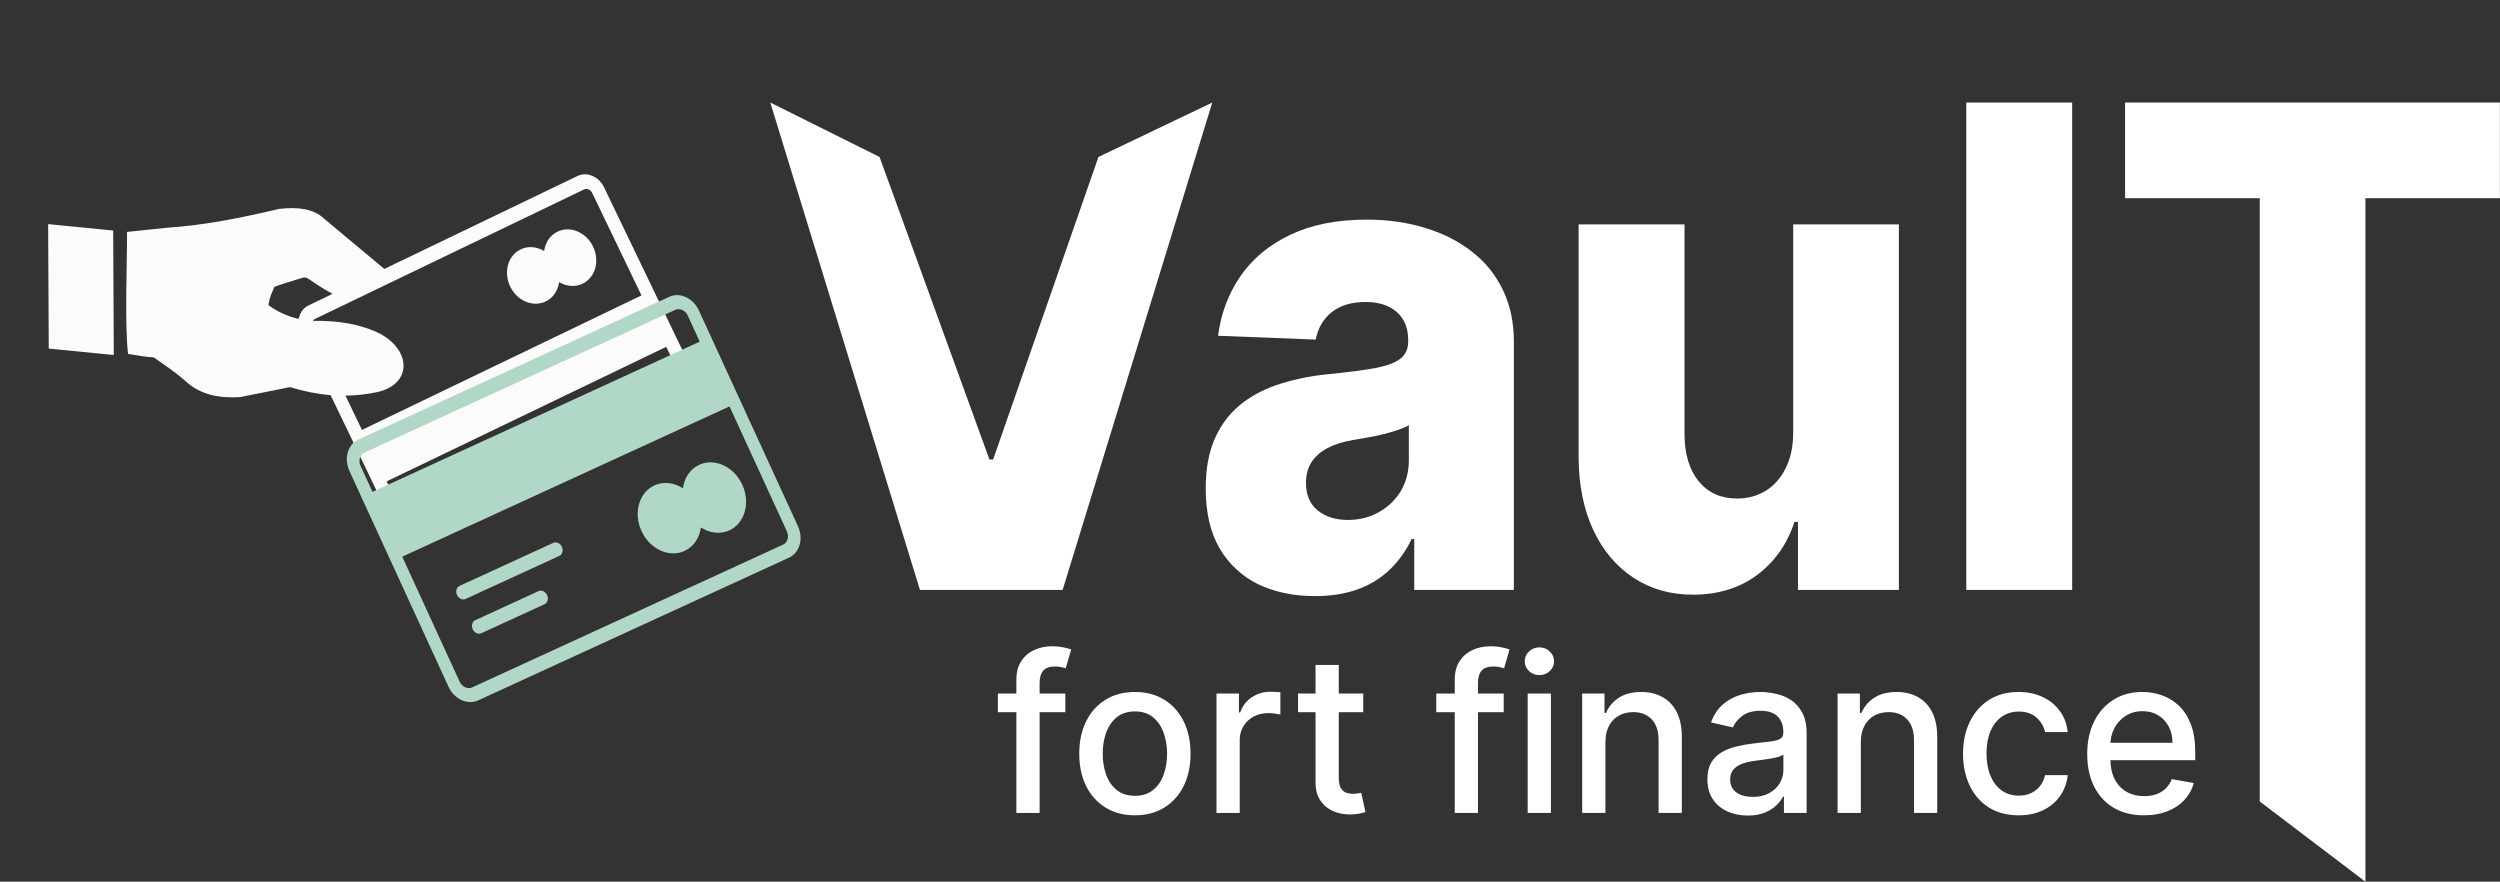
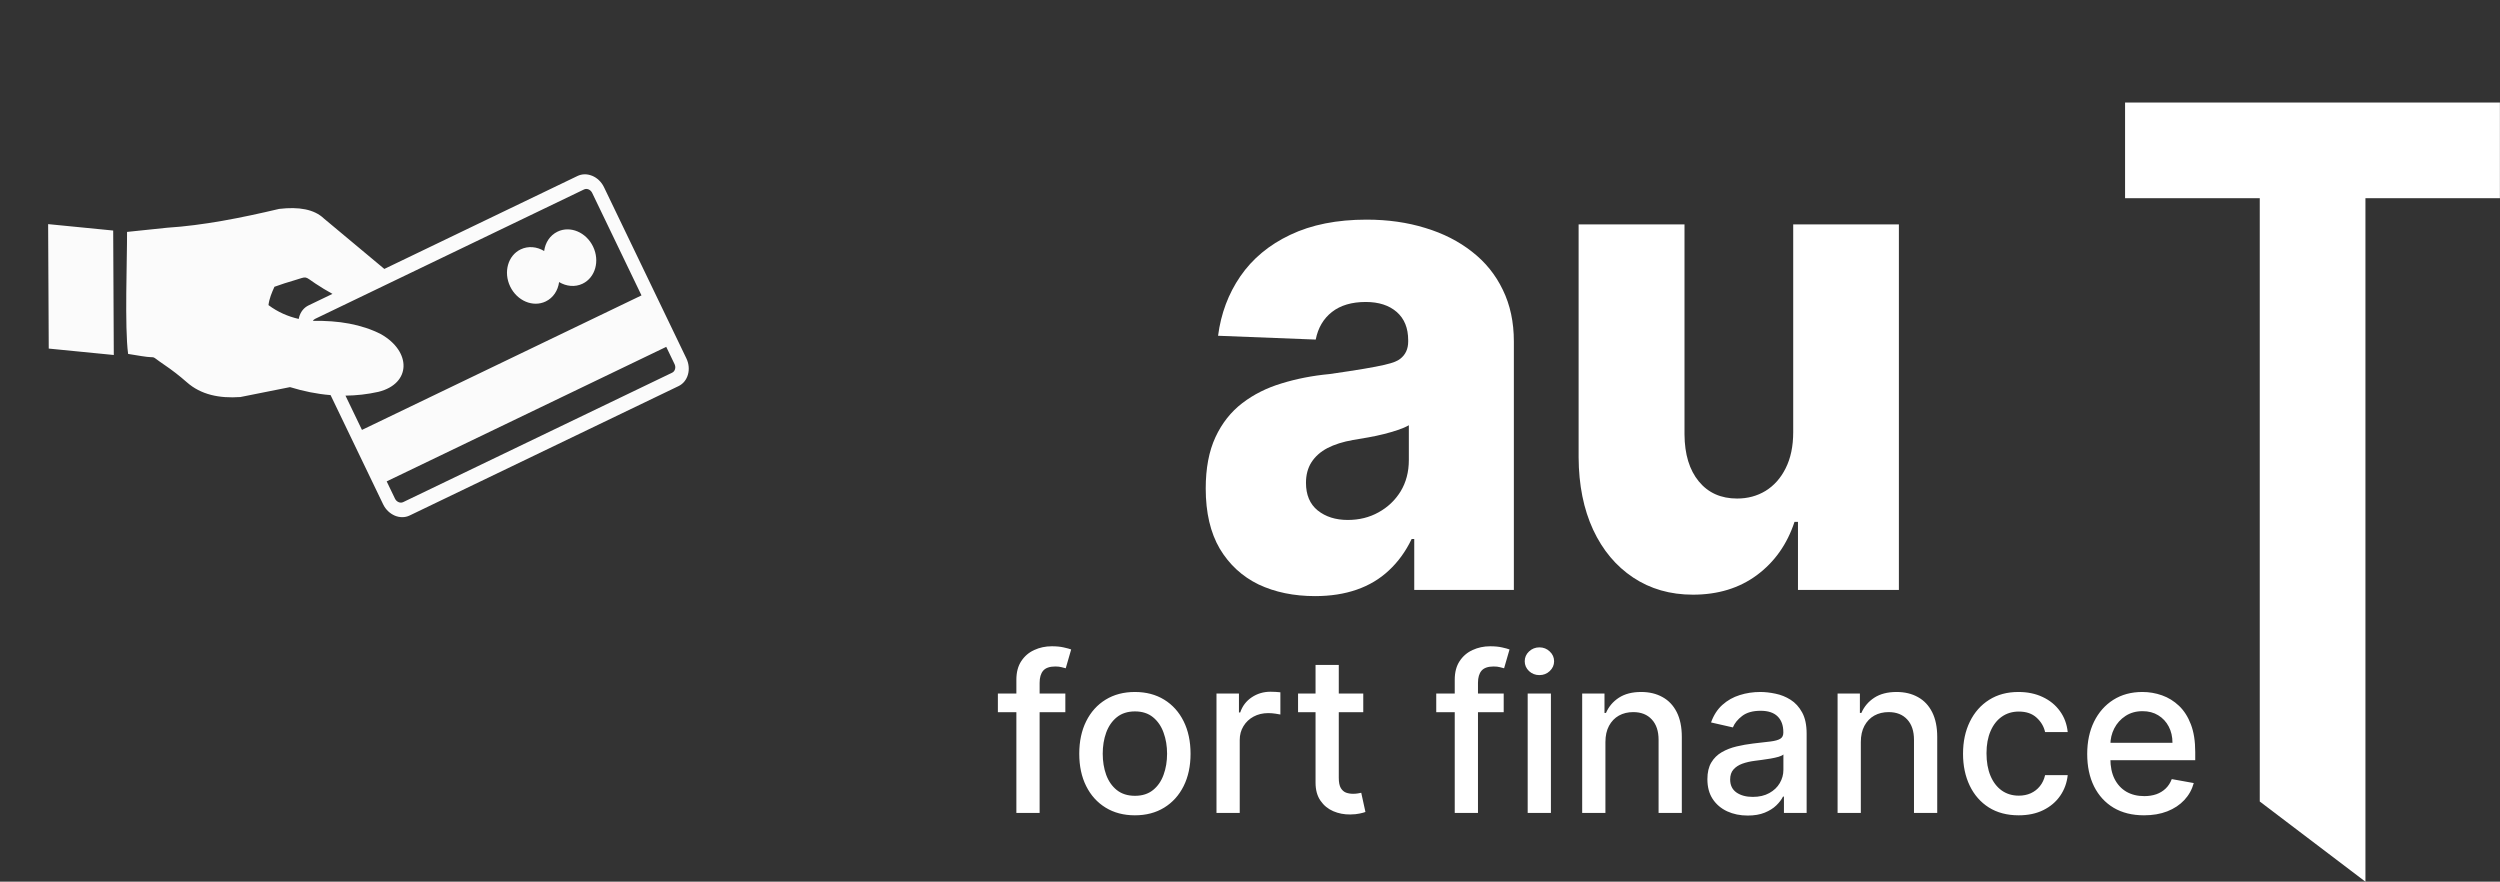
<svg xmlns="http://www.w3.org/2000/svg" width="3998" height="1410" viewBox="0 0 3998 1410" fill="none">
  <rect x="0" y="0" width="3998" height="1410" fill="#333333" stroke="none" />
  <path fill-rule="evenodd" clip-rule="evenodd" d="M77.941 557.446L181.973 567.698L181.021 368.674L76.989 358.422L77.941 557.446ZM872.688 482.08C884.795 476.255 892.329 464.52 894.101 451.083C905.67 458.007 919.578 459.518 931.685 453.692C952.019 443.908 959.514 417.37 948.442 394.36C937.37 371.35 911.956 360.648 891.621 370.432C879.514 376.258 871.981 387.993 870.209 401.43C858.603 394.43 844.732 392.995 832.625 398.82C812.291 408.605 804.796 435.143 815.868 458.153C826.94 481.163 852.354 491.865 872.688 482.08ZM618.44 769.786L1065.46 554.688L1078.75 582.315C1080.03 584.964 1080.26 587.837 1079.52 590.242L1079.49 590.35C1078.79 592.831 1077.22 594.889 1074.88 596.015L644.787 802.97C642.446 804.097 639.795 804.067 637.486 803.034L637.383 802.991C635.007 801.99 632.941 800.094 631.667 797.445L618.373 769.818L618.44 769.786ZM1025.87 472.412L578.85 687.51L552.481 632.71C569.933 632.515 587.533 630.571 605.237 626.62C657.767 613.555 658.276 562.227 609.209 534.383C578.297 518.589 541.445 512.365 500.303 513.146C501.143 511.809 502.329 510.679 503.868 509.939L933.964 302.984C936.104 301.954 938.548 301.897 940.748 302.702C940.955 302.789 941.094 302.909 941.264 302.92C943.641 303.921 945.743 305.892 946.981 308.465L1025.87 472.412ZM1085.19 617.436L655.094 824.391C647.603 827.995 639.038 827.829 631.393 824.609C623.711 821.314 616.853 815.107 612.737 806.554L528.677 631.859C506.746 630.108 485.066 625.625 463.794 619.082L384.352 634.936C350.734 637.317 321.293 631.256 298.736 611.255C286.603 600.594 274.726 591.488 263.127 583.646C236.593 565.652 255.176 574.142 226.323 569.475L204.879 565.998C199.152 523.451 203.378 413.939 203.171 370.88L267.489 364.167C324.706 360.499 385.052 348.613 446.434 334.085C478.07 330.327 502.498 334.699 517.849 349.312L614.624 430.078L923.517 281.444C930.741 277.968 938.893 277.961 946.325 280.91C946.635 281.04 947.012 281.138 947.322 281.269C954.967 284.488 961.795 290.804 965.91 299.357L1097.68 573.206C1101.76 581.683 1102.44 590.96 1100.18 598.943C1097.9 607.034 1092.75 613.799 1085.19 617.436ZM477.717 510.031C477.954 508.985 478.192 507.938 478.43 506.892C480.715 498.801 485.862 492.036 493.421 488.399L531.681 469.989C522.342 464.788 513.233 459.384 504.587 453.57C485.733 440.923 492.085 441.968 471.023 448.187C460.189 451.35 449.397 454.772 438.89 458.616C434.61 468.039 430.665 477.302 429.344 487.911C444.072 499.002 460.711 506.19 477.717 510.031Z" fill="white" fill-opacity="0.98" />
-   <path fill-rule="evenodd" clip-rule="evenodd" d="M1046.52 776.242C1061.21 769.496 1078.09 771.822 1092.11 780.884C1094.35 764.292 1103.61 750.031 1118.3 743.285C1143 731.945 1173.79 746.222 1187.08 775.181C1200.38 804.141 1191.14 836.796 1166.44 848.137C1151.75 854.883 1134.87 852.557 1120.85 843.496C1118.61 860.087 1109.36 874.348 1094.66 881.094C1069.96 892.435 1039.18 878.158 1025.88 849.198C1012.58 820.239 1021.82 787.583 1046.52 776.242ZM573.003 703.003L1070.44 474.602C1078.9 470.718 1088.45 471.241 1096.99 475.2C1105.52 479.159 1113.14 486.638 1117.67 496.504L1276.11 841.565C1280.66 851.485 1281.34 862.086 1278.78 871.14C1276.22 880.195 1270.42 887.831 1261.96 891.716L764.522 1120.12C756.061 1124 746.513 1123.48 737.976 1119.52C729.394 1115.58 721.799 1108.15 717.244 1098.23L558.808 753.174C554.253 743.254 553.571 732.654 556.109 723.546C558.716 714.47 564.542 706.887 573.003 703.003ZM744.538 957.842C739.626 960.098 733.468 957.242 730.823 951.482C728.178 945.722 730.026 939.191 734.939 936.936L884.816 868.119C889.728 865.863 895.886 868.719 898.531 874.479C901.175 880.239 899.328 886.77 894.415 889.025L744.538 957.842ZM769.712 1012.67C764.799 1014.92 758.641 1012.07 755.997 1006.31C753.352 1000.55 755.2 994.017 760.112 991.761L861.228 945.334C866.141 943.078 872.298 945.933 874.943 951.693C877.588 957.453 875.74 963.984 870.827 966.24L769.712 1012.67ZM595.693 786.607L1119.01 546.323L1099.91 504.724C1098 500.564 1094.81 497.446 1091.17 495.758C1087.53 494.071 1083.52 493.847 1079.97 495.476L582.577 723.856C579.029 725.485 576.583 728.674 575.492 732.534C574.4 736.393 574.683 740.848 576.593 745.008L595.693 786.607ZM1166.64 649.927L643.273 890.232L735.029 1090.07C736.939 1094.23 740.133 1097.35 743.772 1099.03C747.411 1100.72 751.424 1100.95 754.972 1099.32L1252.41 870.916C1255.96 869.287 1258.4 866.098 1259.49 862.238C1260.59 858.379 1260.3 853.924 1258.39 849.764L1166.64 649.927Z" fill="#B1D8C6" />
-   <path d="M1406.61 251.056L1582.32 734.846H1588.2L1756.61 251.056L1938.66 164L1699.37 943.394H1471.15L1231.86 164L1406.61 251.056Z" fill="white" />
-   <path d="M2103.07 953.289C2069.13 953.289 2039 947.073 2012.68 934.642C1986.6 921.956 1965.93 902.928 1950.7 877.557C1935.69 851.932 1928.19 819.838 1928.19 781.274C1928.19 748.8 1933.38 721.399 1943.77 699.073C1954.16 676.746 1968.47 658.606 1986.71 644.652C2004.95 630.698 2025.96 620.169 2049.74 613.065C2073.52 605.708 2098.91 600.76 2125.92 598.223C2156.17 595.179 2180.52 592.007 2198.99 588.709C2217.46 585.157 2230.85 580.21 2239.17 573.867C2247.71 567.271 2251.98 558.01 2251.98 546.086V544.183C2251.98 524.648 2245.86 509.552 2233.62 498.896C2221.39 488.24 2204.88 482.913 2184.1 482.913C2161.71 482.913 2143.7 488.24 2130.08 498.896C2116.46 509.552 2107.8 524.267 2104.11 543.042L1947.93 536.953C1952.54 501.433 1964.43 469.72 1983.59 441.812C2002.99 413.65 2029.54 391.577 2063.24 375.594C2097.18 359.356 2137.93 351.238 2185.49 351.238C2219.43 351.238 2250.71 355.677 2279.34 364.557C2307.96 373.183 2332.9 385.869 2354.14 402.614C2375.38 419.105 2391.77 439.401 2403.31 463.504C2415.09 487.606 2420.97 515.134 2420.97 546.086V943.394H2261.67V861.954H2257.52C2248.05 881.743 2235.93 898.488 2221.16 912.188C2206.61 925.889 2189.41 936.164 2169.56 943.014C2149.93 949.864 2127.77 953.289 2103.07 953.289ZM2155.36 831.509C2173.6 831.509 2189.99 827.449 2204.53 819.331C2219.31 811.212 2231.08 800.049 2239.86 785.841C2248.63 771.38 2253.02 754.635 2253.02 735.607V680.045C2248.17 682.835 2242.28 685.372 2235.36 687.656C2228.66 689.939 2221.27 692.096 2213.19 694.125C2205.11 696.155 2196.8 697.931 2188.26 699.453C2179.72 700.975 2171.52 702.371 2163.67 703.639C2147.74 706.43 2134.12 710.743 2122.81 716.579C2111.73 722.414 2103.18 730.025 2097.18 739.412C2091.41 748.546 2088.52 759.455 2088.52 772.141C2088.52 791.423 2094.76 806.138 2107.22 816.286C2119.92 826.435 2135.97 831.509 2155.36 831.509Z" fill="white" />
+   <path d="M2103.07 953.289C2069.13 953.289 2039 947.073 2012.68 934.642C1986.6 921.956 1965.93 902.928 1950.7 877.557C1935.69 851.932 1928.19 819.838 1928.19 781.274C1928.19 748.8 1933.38 721.399 1943.77 699.073C1954.16 676.746 1968.47 658.606 1986.71 644.652C2004.95 630.698 2025.96 620.169 2049.74 613.065C2073.52 605.708 2098.91 600.76 2125.92 598.223C2217.46 585.157 2230.85 580.21 2239.17 573.867C2247.71 567.271 2251.98 558.01 2251.98 546.086V544.183C2251.98 524.648 2245.86 509.552 2233.62 498.896C2221.39 488.24 2204.88 482.913 2184.1 482.913C2161.71 482.913 2143.7 488.24 2130.08 498.896C2116.46 509.552 2107.8 524.267 2104.11 543.042L1947.93 536.953C1952.54 501.433 1964.43 469.72 1983.59 441.812C2002.99 413.65 2029.54 391.577 2063.24 375.594C2097.18 359.356 2137.93 351.238 2185.49 351.238C2219.43 351.238 2250.71 355.677 2279.34 364.557C2307.96 373.183 2332.9 385.869 2354.14 402.614C2375.38 419.105 2391.77 439.401 2403.31 463.504C2415.09 487.606 2420.97 515.134 2420.97 546.086V943.394H2261.67V861.954H2257.52C2248.05 881.743 2235.93 898.488 2221.16 912.188C2206.61 925.889 2189.41 936.164 2169.56 943.014C2149.93 949.864 2127.77 953.289 2103.07 953.289ZM2155.36 831.509C2173.6 831.509 2189.99 827.449 2204.53 819.331C2219.31 811.212 2231.08 800.049 2239.86 785.841C2248.63 771.38 2253.02 754.635 2253.02 735.607V680.045C2248.17 682.835 2242.28 685.372 2235.36 687.656C2228.66 689.939 2221.27 692.096 2213.19 694.125C2205.11 696.155 2196.8 697.931 2188.26 699.453C2179.72 700.975 2171.52 702.371 2163.67 703.639C2147.74 706.43 2134.12 710.743 2122.81 716.579C2111.73 722.414 2103.18 730.025 2097.18 739.412C2091.41 748.546 2088.52 759.455 2088.52 772.141C2088.52 791.423 2094.76 806.138 2107.22 816.286C2119.92 826.435 2135.97 831.509 2155.36 831.509Z" fill="white" />
  <path d="M2867.7 691.081V358.849H3036.7V943.394H2875.32V834.553H2869.78C2858.01 870.326 2837.92 898.742 2809.52 919.8C2781.36 940.604 2747.31 951.006 2707.37 951.006C2671.12 951.006 2639.26 941.872 2611.79 923.605C2584.31 905.338 2562.96 879.84 2547.72 847.112C2532.48 814.13 2524.75 775.566 2524.52 731.421V358.849H2693.86V694.886C2694.09 726.6 2701.71 751.59 2716.72 769.857C2731.72 788.125 2752.15 797.258 2778.01 797.258C2794.86 797.258 2809.99 793.199 2823.38 785.08C2837 776.708 2847.73 764.656 2855.58 748.926C2863.66 732.943 2867.7 713.661 2867.7 691.081Z" fill="white" />
-   <path d="M3313.83 164V943.394H3144.48V164H3313.83Z" fill="white" />
  <path d="M3398.41 316.987V164H3997.86V316.987H3782.81V1410L3613.81 1281.75V316.987H3398.41Z" fill="white" />
  <path d="M1703.7 1109.09V1138.92H1595.81V1109.09H1703.7ZM1625.39 1300V1086.97C1625.39 1075.04 1628 1065.13 1633.23 1057.26C1638.45 1049.31 1645.36 1043.38 1653.98 1039.49C1662.6 1035.51 1671.96 1033.52 1682.07 1033.52C1689.53 1033.52 1695.91 1034.14 1701.21 1035.39C1706.51 1036.55 1710.45 1037.62 1713.02 1038.62L1704.32 1068.7C1702.58 1068.2 1700.34 1067.62 1697.61 1066.96C1694.87 1066.21 1691.56 1065.84 1687.66 1065.84C1678.63 1065.84 1672.17 1068.08 1668.27 1072.55C1664.46 1077.02 1662.56 1083.49 1662.56 1091.94V1300H1625.39ZM1814.94 1303.85C1797.04 1303.85 1781.42 1299.75 1768.08 1291.55C1754.74 1283.35 1744.38 1271.87 1737.01 1257.12C1729.63 1242.37 1725.95 1225.14 1725.95 1205.42C1725.95 1185.61 1729.63 1168.29 1737.01 1153.46C1744.38 1138.63 1754.74 1127.11 1768.08 1118.91C1781.42 1110.71 1797.04 1106.61 1814.94 1106.61C1832.83 1106.61 1848.45 1110.71 1861.79 1118.91C1875.13 1127.11 1885.49 1138.63 1892.87 1153.46C1900.24 1168.29 1903.93 1185.61 1903.93 1205.42C1903.93 1225.14 1900.24 1242.37 1892.87 1257.12C1885.49 1271.87 1875.13 1283.35 1861.79 1291.55C1848.45 1299.75 1832.83 1303.85 1814.94 1303.85ZM1815.06 1272.66C1826.66 1272.66 1836.27 1269.59 1843.9 1263.46C1851.52 1257.33 1857.15 1249.17 1860.8 1238.97C1864.53 1228.78 1866.39 1217.55 1866.39 1205.29C1866.39 1193.11 1864.53 1181.93 1860.8 1171.73C1857.15 1161.46 1851.52 1153.21 1843.9 1147C1836.27 1140.79 1826.66 1137.68 1815.06 1137.68C1803.38 1137.68 1793.68 1140.79 1785.98 1147C1778.35 1153.21 1772.68 1161.46 1768.95 1171.73C1765.3 1181.93 1763.48 1193.11 1763.48 1205.29C1763.48 1217.55 1765.3 1228.78 1768.95 1238.97C1772.68 1249.17 1778.35 1257.33 1785.98 1263.46C1793.68 1269.59 1803.38 1272.66 1815.06 1272.66ZM1945.41 1300V1109.09H1981.33V1139.42H1983.32C1986.8 1129.14 1992.93 1121.06 2001.71 1115.18C2010.58 1109.22 2020.61 1106.23 2031.79 1106.23C2034.11 1106.23 2036.85 1106.32 2039.99 1106.48C2043.23 1106.65 2045.75 1106.85 2047.58 1107.1V1142.65C2046.08 1142.24 2043.43 1141.78 2039.62 1141.28C2035.81 1140.7 2032 1140.41 2028.19 1140.41C2019.4 1140.41 2011.57 1142.28 2004.7 1146.01C1997.9 1149.65 1992.52 1154.75 1988.54 1161.29C1984.56 1167.76 1982.57 1175.13 1982.57 1183.42V1300H1945.41ZM2180.13 1109.09V1138.92H2075.85V1109.09H2180.13ZM2103.82 1063.35H2140.98V1243.95C2140.98 1251.15 2142.06 1256.58 2144.21 1260.23C2146.37 1263.79 2149.14 1266.24 2152.54 1267.56C2156.02 1268.8 2159.79 1269.43 2163.85 1269.43C2166.83 1269.43 2169.44 1269.22 2171.68 1268.8C2173.92 1268.39 2175.66 1268.06 2176.9 1267.81L2183.61 1298.51C2181.46 1299.34 2178.39 1300.17 2174.41 1300.99C2170.44 1301.91 2165.47 1302.4 2159.5 1302.49C2149.72 1302.65 2140.61 1300.91 2132.16 1297.27C2123.7 1293.62 2116.87 1287.99 2111.65 1280.36C2106.43 1272.74 2103.82 1263.17 2103.82 1251.65V1063.35ZM2404.72 1109.09V1138.92H2296.84V1109.09H2404.72ZM2326.42 1300V1086.97C2326.42 1075.04 2329.03 1065.13 2334.25 1057.26C2339.47 1049.31 2346.39 1043.38 2355.01 1039.49C2363.62 1035.51 2372.99 1033.52 2383.1 1033.52C2390.55 1033.52 2396.93 1034.14 2402.24 1035.39C2407.54 1036.55 2411.48 1037.62 2414.04 1038.62L2405.34 1068.7C2403.6 1068.2 2401.37 1067.62 2398.63 1066.96C2395.9 1066.21 2392.58 1065.84 2388.69 1065.84C2379.66 1065.84 2373.19 1068.08 2369.3 1072.55C2365.49 1077.02 2363.58 1083.49 2363.58 1091.94V1300H2326.42ZM2443.07 1300V1109.09H2480.23V1300H2443.07ZM2461.83 1079.63C2455.37 1079.63 2449.82 1077.48 2445.18 1073.17C2440.62 1068.78 2438.34 1063.56 2438.34 1057.51C2438.34 1051.38 2440.62 1046.16 2445.18 1041.85C2449.82 1037.46 2455.37 1035.26 2461.83 1035.26C2468.3 1035.26 2473.81 1037.46 2478.36 1041.85C2483 1046.16 2485.32 1051.38 2485.32 1057.51C2485.32 1063.56 2483 1068.78 2478.36 1073.17C2473.81 1077.48 2468.3 1079.63 2461.83 1079.63ZM2567.39 1186.65V1300H2530.22V1109.09H2565.9V1140.16H2568.26C2572.65 1130.05 2579.53 1121.93 2588.89 1115.8C2598.34 1109.67 2610.23 1106.61 2624.56 1106.61C2637.57 1106.61 2648.96 1109.34 2658.74 1114.81C2668.52 1120.19 2676.1 1128.23 2681.49 1138.92C2686.87 1149.61 2689.56 1162.83 2689.56 1178.57V1300H2652.4V1183.04C2652.4 1169.21 2648.8 1158.39 2641.59 1150.6C2634.38 1142.73 2624.48 1138.8 2611.88 1138.8C2603.27 1138.8 2595.6 1140.66 2588.89 1144.39C2582.26 1148.12 2577 1153.59 2573.1 1160.8C2569.29 1167.92 2567.39 1176.54 2567.39 1186.65ZM2794.96 1304.23C2782.86 1304.23 2771.93 1301.99 2762.15 1297.51C2752.37 1292.96 2744.62 1286.37 2738.91 1277.75C2733.27 1269.14 2730.46 1258.57 2730.46 1246.06C2730.46 1235.29 2732.53 1226.42 2736.67 1219.46C2740.81 1212.5 2746.41 1206.99 2753.45 1202.93C2760.49 1198.87 2768.36 1195.8 2777.06 1193.73C2785.76 1191.66 2794.63 1190.09 2803.66 1189.01C2815.1 1187.68 2824.38 1186.61 2831.5 1185.78C2838.63 1184.87 2843.81 1183.42 2847.04 1181.43C2850.27 1179.44 2851.89 1176.21 2851.89 1171.73V1170.86C2851.89 1160.01 2848.82 1151.6 2842.69 1145.63C2836.64 1139.67 2827.61 1136.68 2815.59 1136.68C2803.08 1136.68 2793.22 1139.46 2786.01 1145.01C2778.89 1150.48 2773.96 1156.57 2771.22 1163.28L2736.3 1155.33C2740.44 1143.73 2746.49 1134.36 2754.44 1127.24C2762.48 1120.03 2771.72 1114.81 2782.16 1111.58C2792.6 1108.26 2803.58 1106.61 2815.1 1106.61C2822.72 1106.61 2830.8 1107.52 2839.33 1109.34C2847.95 1111.08 2855.99 1114.31 2863.45 1119.03C2870.99 1123.76 2877.16 1130.51 2881.96 1139.29C2886.77 1147.99 2889.17 1159.3 2889.17 1173.22V1300H2852.88V1273.9H2851.39C2848.99 1278.71 2845.38 1283.43 2840.58 1288.07C2835.77 1292.71 2829.6 1296.56 2822.06 1299.63C2814.52 1302.69 2805.48 1304.23 2794.96 1304.23ZM2803.04 1274.4C2813.32 1274.4 2822.1 1272.37 2829.39 1268.31C2836.76 1264.25 2842.36 1258.94 2846.17 1252.4C2850.06 1245.77 2852.01 1238.68 2852.01 1231.14V1206.53C2850.68 1207.86 2848.12 1209.1 2844.3 1210.26C2840.58 1211.34 2836.31 1212.29 2831.5 1213.12C2826.7 1213.87 2822.02 1214.57 2817.46 1215.23C2812.9 1215.81 2809.09 1216.31 2806.02 1216.73C2798.81 1217.64 2792.23 1219.17 2786.26 1221.33C2780.38 1223.48 2775.66 1226.59 2772.09 1230.65C2768.61 1234.62 2766.87 1239.93 2766.87 1246.56C2766.87 1255.75 2770.27 1262.71 2777.06 1267.44C2783.86 1272.08 2792.52 1274.4 2803.04 1274.4ZM2975.83 1186.65V1300H2938.67V1109.09H2974.34V1140.16H2976.7C2981.1 1130.05 2987.97 1121.93 2997.34 1115.8C3006.78 1109.67 3018.67 1106.61 3033.01 1106.61C3046.02 1106.61 3057.41 1109.34 3067.19 1114.81C3076.96 1120.19 3084.55 1128.23 3089.93 1138.92C3095.32 1149.61 3098.01 1162.83 3098.01 1178.57V1300H3060.85V1183.04C3060.85 1169.21 3057.24 1158.39 3050.04 1150.6C3042.83 1142.73 3032.92 1138.8 3020.33 1138.8C3011.71 1138.8 3004.05 1140.66 2997.34 1144.39C2990.71 1148.12 2985.45 1153.59 2981.55 1160.8C2977.74 1167.92 2975.83 1176.54 2975.83 1186.65ZM3228.27 1303.85C3209.79 1303.85 3193.88 1299.67 3180.54 1291.3C3167.28 1282.85 3157.09 1271.21 3149.96 1256.37C3142.84 1241.54 3139.28 1224.56 3139.28 1205.42C3139.28 1186.03 3142.92 1168.92 3150.21 1154.08C3157.5 1139.17 3167.78 1127.53 3181.04 1119.16C3194.29 1110.79 3209.91 1106.61 3227.89 1106.61C3242.39 1106.61 3255.32 1109.3 3266.67 1114.68C3278.02 1119.99 3287.18 1127.44 3294.14 1137.06C3301.18 1146.67 3305.37 1157.9 3306.69 1170.74H3270.53C3268.54 1161.79 3263.98 1154.08 3256.85 1147.62C3249.81 1141.16 3240.36 1137.93 3228.52 1137.93C3218.16 1137.93 3209.08 1140.66 3201.3 1146.13C3193.59 1151.52 3187.58 1159.22 3183.27 1169.25C3178.97 1179.19 3176.81 1190.96 3176.81 1204.55C3176.81 1218.47 3178.92 1230.48 3183.15 1240.59C3187.38 1250.7 3193.34 1258.53 3201.05 1264.08C3208.84 1269.63 3217.99 1272.41 3228.52 1272.41C3235.56 1272.41 3241.94 1271.12 3247.66 1268.56C3253.46 1265.9 3258.3 1262.13 3262.2 1257.24C3266.18 1252.36 3268.95 1246.47 3270.53 1239.6H3306.69C3305.37 1251.94 3301.35 1262.96 3294.64 1272.66C3287.93 1282.35 3278.94 1289.97 3267.67 1295.53C3256.48 1301.08 3243.35 1303.85 3228.27 1303.85ZM3428.72 1303.85C3409.91 1303.85 3393.71 1299.83 3380.12 1291.8C3366.61 1283.68 3356.17 1272.28 3348.8 1257.62C3341.51 1242.87 3337.86 1225.59 3337.86 1205.79C3337.86 1186.23 3341.51 1169 3348.8 1154.08C3356.17 1139.17 3366.45 1127.53 3379.62 1119.16C3392.88 1110.79 3408.37 1106.61 3426.11 1106.61C3436.88 1106.61 3447.32 1108.39 3457.43 1111.95C3467.54 1115.51 3476.61 1121.11 3484.65 1128.73C3492.68 1136.35 3499.02 1146.25 3503.66 1158.43C3508.3 1170.53 3510.62 1185.24 3510.62 1202.56V1215.73H3358.86V1187.89H3474.21C3474.21 1178.11 3472.22 1169.45 3468.24 1161.91C3464.26 1154.29 3458.67 1148.28 3451.46 1143.89C3444.33 1139.5 3435.97 1137.31 3426.35 1137.31C3415.91 1137.31 3406.8 1139.87 3399.01 1145.01C3391.3 1150.07 3385.34 1156.69 3381.11 1164.9C3376.97 1173.02 3374.9 1181.84 3374.9 1191.37V1213.12C3374.9 1225.88 3377.13 1236.74 3381.61 1245.69C3386.17 1254.63 3392.51 1261.47 3400.63 1266.19C3408.75 1270.83 3418.23 1273.15 3429.09 1273.15C3436.13 1273.15 3442.55 1272.16 3448.35 1270.17C3454.15 1268.1 3459.17 1265.03 3463.39 1260.97C3467.62 1256.91 3470.85 1251.9 3473.09 1245.93L3508.26 1252.27C3505.44 1262.63 3500.39 1271.7 3493.1 1279.49C3485.89 1287.2 3476.82 1293.21 3465.88 1297.51C3455.02 1301.74 3442.64 1303.85 3428.72 1303.85Z" fill="white" />
</svg>